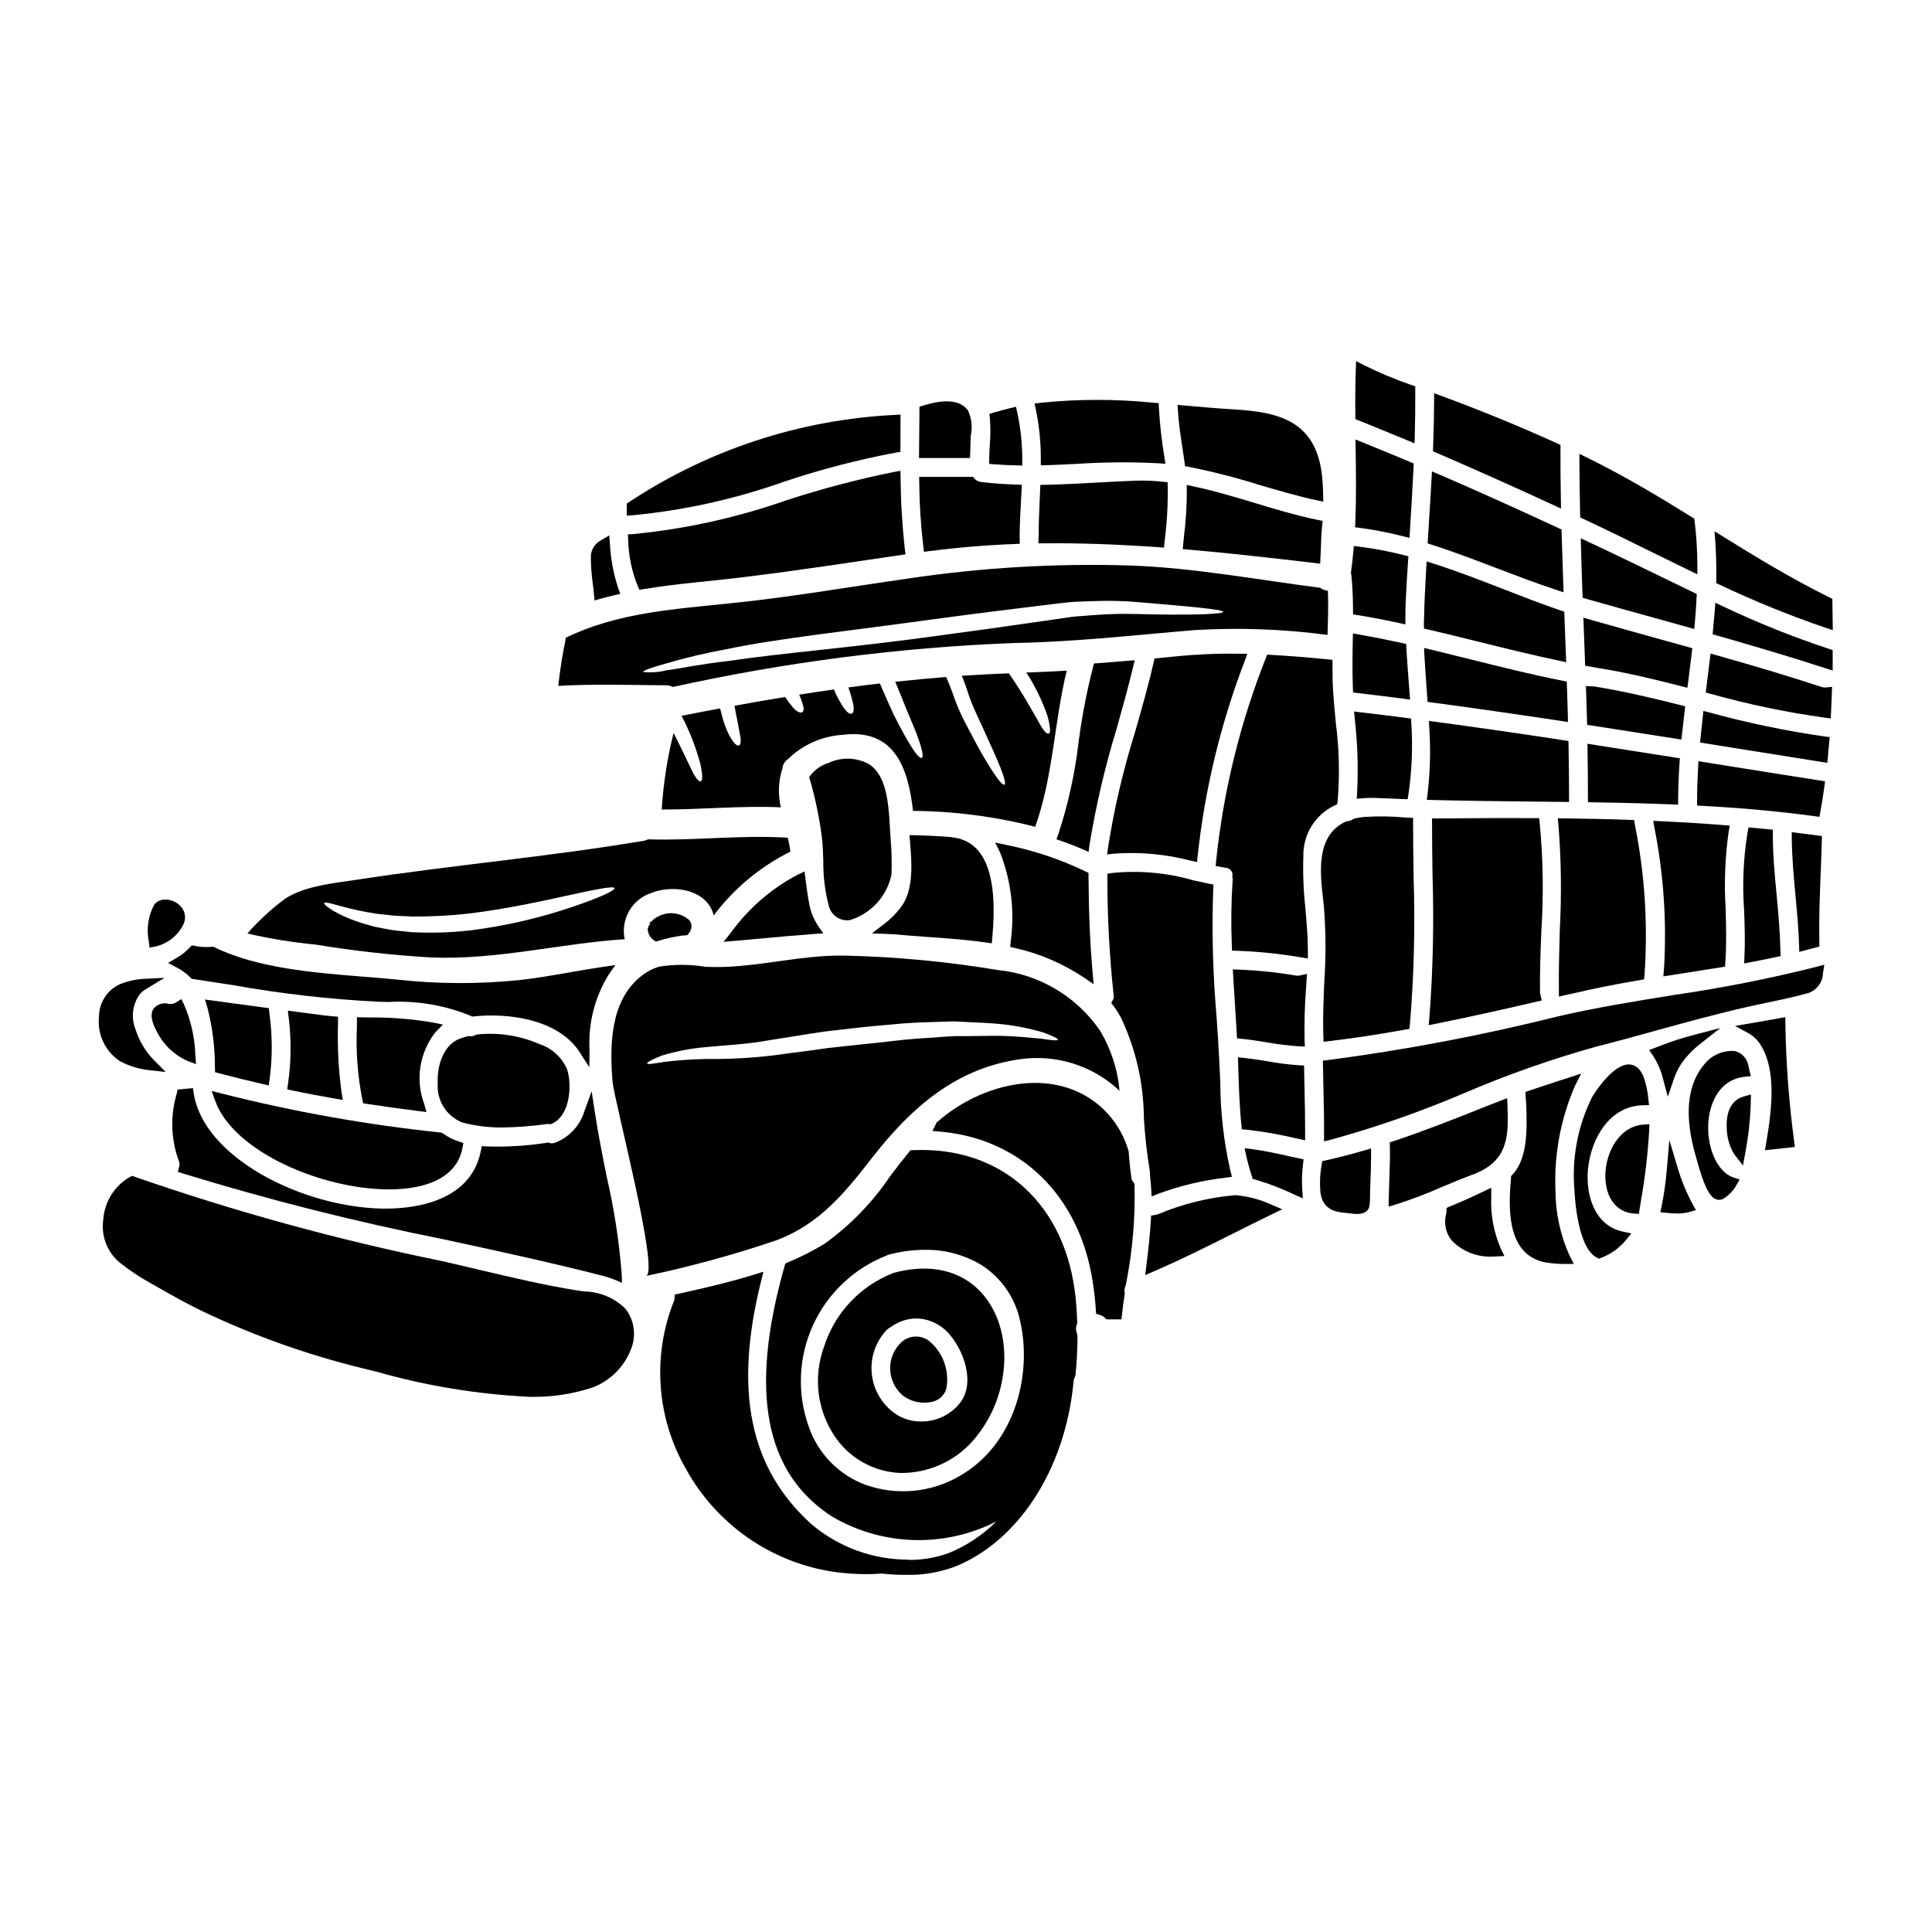
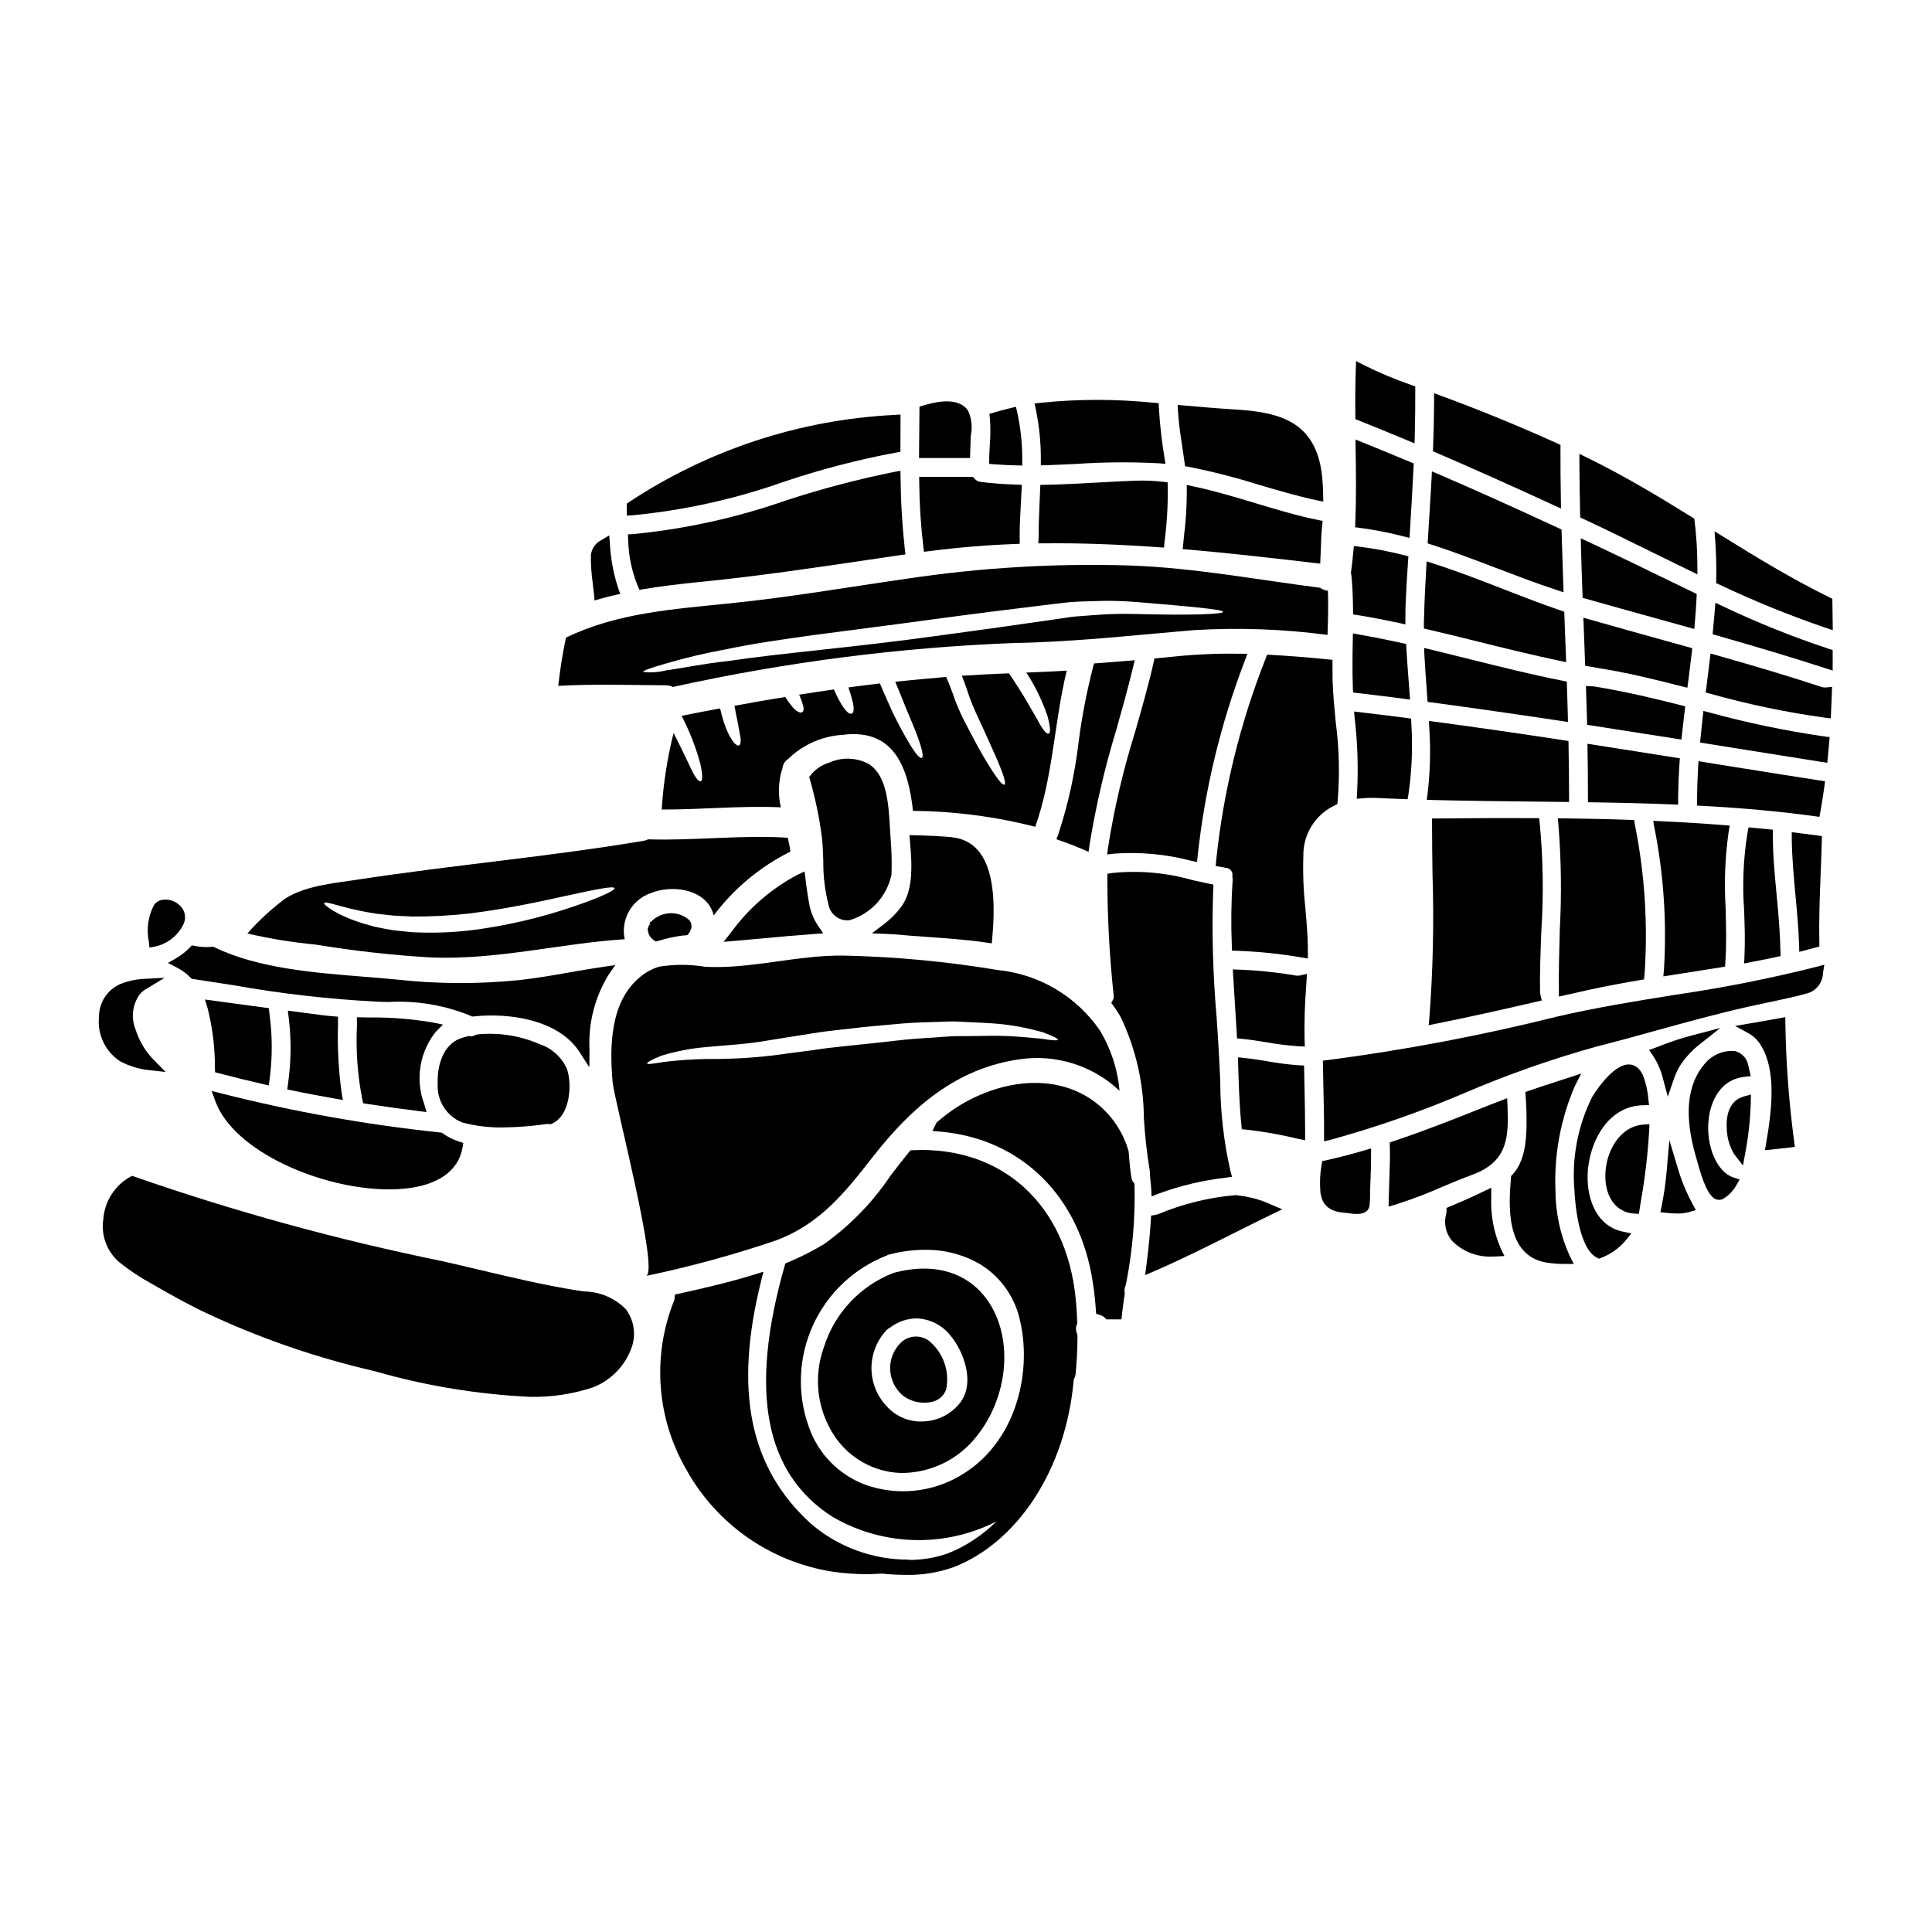
<svg xmlns="http://www.w3.org/2000/svg" fill="#000000" width="800px" height="800px" version="1.1" viewBox="144 144 512 512">
  <g>
    <path d="m320.46 325.61c0.645-0.012 1.285 0.141 1.855 0.445 29.711-6.562 59.949-10.465 90.355-11.648 16.113-0.27 31.883-2.098 47.914-3.426 11.754-0.699 23.551-0.273 35.223 1.277 0.133-3.906 0.238-7.805 0.105-11.707-0.75-0.062-1.465-0.336-2.07-0.785-16.805-2.148-33.457-5.309-50.434-5.902l0.004-0.004c-19.711-0.605-39.434 0.559-58.93 3.481-15.742 2.254-31.488 4.988-47.301 6.582-14.707 1.512-29.707 2.496-43.191 9.055v-0.004c-0.902 4.227-1.582 8.496-2.043 12.793 9.504-0.551 19.008-0.211 28.512-0.156zm-0.293-5.68c5.324-1.574 10.73-2.859 16.191-3.852 13.883-2.922 33.176-4.941 54.316-7.871 10.629-1.438 20.73-2.707 29.941-3.824 2.305-0.266 4.539-0.555 6.715-0.789 2.496-0.211 4.434-0.211 6.559-0.293 3.867-0.156 7.742-0.066 11.602 0.266 14.094 1.18 22.59 1.941 22.641 2.578s-8.812 0.953-22.719 0.582c-3.773-0.113-7.547-0.027-11.309 0.266-1.992 0.16-4.352 0.297-6.211 0.504-2.18 0.32-4.41 0.637-6.719 0.984-9.184 1.328-19.285 2.754-29.887 4.168-21.254 2.945-40.59 4.461-54.316 6.531-6.926 0.742-12.527 1.969-16.406 2.469v-0.004c-2.008 0.516-4.094 0.66-6.156 0.426-0.027-0.34 2.016-1.082 5.758-2.141z" />
    <path d="m387.61 271.88c0.047 5.641 0.406 11.277 1.074 16.879l0.184 1.473 1.469-0.188c7.332-0.945 14.898-1.574 22.484-1.875l1.418-0.055v-1.422c0-0.125 0-0.262-0.027-0.547 0.023-3.289 0.203-6.613 0.395-9.957l0.195-3.711-1.504-0.051c-3.449-0.117-6.504-0.348-9.355-0.707l-0.004-0.004c-0.633-0.059-1.223-0.355-1.645-0.836l-0.438-0.5h-14.27z" />
    <path d="m401.23 260.38c0-0.34 0.043-0.746 0.078-1.18 0.426-2.172 0.148-4.418-0.785-6.422-2.867-4.008-9.586-1.969-11.809-1.324l-1.043 0.312-0.125 13.617h13.52z" />
    <path d="m301.4 301.36 0.168 1.773 1.711-0.496c1.18-0.34 2.332-0.625 3.473-0.883l1.625-0.371-0.566-1.574v0.004c-1.223-3.742-1.953-7.629-2.172-11.562l-0.184-2.363-2.039 1.211v0.004c-1.555 0.758-2.617 2.254-2.824 3.973-0.031 2.523 0.137 5.047 0.5 7.547 0.113 0.914 0.223 1.832 0.309 2.738z" />
    <path d="m382.62 268.77-1.711 0.309v-0.004c-9.652 1.953-19.18 4.465-28.539 7.523-13.094 4.586-26.695 7.586-40.504 8.938l-1.477 0.086 0.09 1.477c0.098 4.176 0.949 8.301 2.519 12.172l0.465 1.039 1.121-0.184c4.211-0.703 8.797-1.285 14.875-1.902 15.047-1.484 30.23-3.723 44.906-5.902l9.59-1.41-0.168-1.426h-0.004c-0.691-6.309-1.07-12.645-1.125-18.988z" />
    <path d="m311.68 280.55c13.695-1.316 27.18-4.309 40.145-8.91 9.664-3.242 19.543-5.812 29.562-7.695l1.234-0.199 0.031-9.883-1.574 0.094c-25.086 1.25-49.379 9.219-70.332 23.074l-0.656 0.438 0.031 3.172z" />
    <path d="m188.52 399.19 2.363 1.23c1.324 0.684 2.535 1.57 3.586 2.629l0.348 0.344 0.484 0.074c3.406 0.504 6.828 1.043 10.258 1.574l-0.004-0.004c12.805 2.301 25.738 3.777 38.73 4.43l2.684 0.066c7.441-0.414 14.879 0.844 21.773 3.672l0.395 0.199 0.438-0.047c9.25-0.984 22.043 0.789 27.754 9.055l2.852 4.422 0.047-4.879-0.008-0.004c-0.316-6.828 1.406-13.594 4.945-19.441l1.902-2.754-3.328 0.484c-2.981 0.434-5.938 0.949-8.906 1.469-4.246 0.746-8.66 1.516-13.02 2.004h-0.004c-10.898 1.121-21.883 1.078-32.77-0.133-2.809-0.281-5.75-0.516-8.77-0.754-13.129-1.051-28.008-2.242-39.359-7.758l-0.395-0.184-0.418 0.043 0.004-0.004c-1.496 0.129-3 0.047-4.473-0.25l-0.789-0.141-0.551 0.574c-1.031 1.078-2.207 2.004-3.496 2.754z" />
    <path d="m444.84 271.39c-3.387 0.121-6.746 0.309-10.105 0.496-4.559 0.246-9.098 0.5-13.648 0.59l-1.387 0.027-0.195 4.629c-0.133 3-0.27 6-0.238 8.66l-0.102 2.199h1.492c9.238-0.109 19.195 0.238 30.383 1.031l1.426 0.102 0.184-1.789c0.602-4.727 0.875-9.484 0.816-14.246l-0.043-1.289-1.281-0.129v-0.004c-2.426-0.273-4.863-0.367-7.301-0.277z" />
    <path d="m457.43 289.52 1.496 0.125c11.172 0.973 22.457 2.269 33.375 3.543l1.574 0.184 0.055-1.598c0.027-0.723 0.051-1.449 0.109-2.242 0.051-2.059 0.129-4.117 0.336-6.152l0.137-1.332-1.312-0.27c-5.469-1.102-11.074-2.793-16.5-4.43-5.352-1.613-10.887-3.281-16.41-4.438l-1.805-0.395 0.031 1.848v0.004c-0.012 3.988-0.27 7.969-0.77 11.926z" />
    <path d="m419.83 265.81v1.516l1.516-0.047c2.648-0.086 5.293-0.211 7.934-0.34 7.231-0.488 14.484-0.543 21.719-0.168l1.848 0.133-0.281-1.828c-0.711-4.277-1.195-8.594-1.441-12.93l-0.055-1.305-1.301-0.105v0.004c-9.977-1.023-20.031-1.023-30.008 0l-1.602 0.203 0.348 1.574h-0.004c0.906 4.371 1.352 8.828 1.328 13.293z" />
    <path d="m448.92 457.14c0.062 0.617 0.125 1.238 0.16 1.871l0.102 2.055 1.91-0.758 0.004-0.004c5.727-2.098 11.684-3.512 17.742-4.211l1.652-0.234-0.434-1.609c-1.75-7.727-2.648-15.625-2.676-23.547-0.066-1.676-0.137-3.336-0.219-4.973-0.203-4.094-0.484-8.215-0.758-12.344l-0.004 0.004c-0.977-11.203-1.273-22.449-0.891-33.688l0.07-1.273-1.246-0.25c-1.359-0.281-2.715-0.578-4.078-0.883-6.992-2.016-14.305-2.676-21.543-1.945l-1.242 0.203v1.262l-0.004 0.004c0.004 10.32 0.559 20.637 1.66 30.902 0.078 0.414 0.02 0.84-0.164 1.219l-0.469 0.828 0.559 0.766c0.746 1 1.422 2.051 2.016 3.148 3.938 8.309 6.008 17.383 6.07 26.578 0.273 4.707 0.801 9.398 1.574 14.055 0.02 0.945 0.09 1.887 0.207 2.824z" />
    <path d="m358.41 383.31c-0.395-2.121-0.68-4.219-0.945-6.34l-0.246-2.023-1.848 0.871c-6.906 3.629-12.887 8.793-17.488 15.094l-2.129 2.684 3.414-0.297c2.496-0.211 4.988-0.438 7.477-0.672 4.328-0.395 8.629-0.789 12.953-1.102l2.566-0.176-1.449-2.125h0.004c-1.176-1.789-1.961-3.801-2.309-5.914z" />
    <path d="m444.24 320.94 0.477-1.969-2.031 0.168c-2.57 0.207-5.141 0.422-7.711 0.605l-1.035 0.074-0.281 1h0.004c-1.676 6.496-2.945 13.086-3.809 19.738-0.965 8.309-2.762 16.504-5.367 24.457l-0.516 1.406 1.418 0.496c1.793 0.625 3.566 1.305 5.316 2.059l1.777 0.789 0.266-1.922v-0.004c1.672-10.289 4.039-20.449 7.086-30.422 1.523-5.398 3.07-10.945 4.406-16.477z" />
    <path d="m459.62 372.1 1.613 0.344 0.16-1.641v-0.004c1.91-17.652 6.09-34.98 12.445-51.562l0.719-1.969-2.082-0.027c-5.606-0.09-11.211 0.145-16.793 0.699l-5.727 0.559-0.23 1.031c-1.414 6.231-3.207 12.488-4.945 18.543-3.125 9.973-5.508 20.164-7.129 30.488l-0.242 1.883 1.883-0.223-0.004-0.004c6.832-0.492 13.703 0.145 20.332 1.883z" />
    <path d="m315.77 389.81-0.152 0.527 0.324 1.266h-0.004c0.289 0.629 0.746 1.164 1.32 1.551l0.57 0.371 0.652-0.191h0.004c2.102-0.645 4.25-1.117 6.426-1.414 0.152-0.012 0.305-0.012 0.453 0l0.859-0.133 0.441-0.625c0.18-0.242 0.32-0.508 0.418-0.789 0.348-0.875 0.168-1.871-0.461-2.566-2.277-2-5.562-2.367-8.223-0.922-0.688 0.324-1.301 0.785-1.809 1.348l-0.395 0.191v0.562l0.305 0.246-0.449-0.184c-0.105 0.219-0.184 0.449-0.238 0.684l-0.031 0.109z" />
    <path d="m457.35 262.66c0.191 1.273 0.395 2.547 0.562 3.824l0.141 1.066 1.059 0.184v0.004c6.234 1.238 12.395 2.816 18.457 4.723 4.981 1.465 10.121 2.981 15.281 4.102l1.836 0.375-0.043-1.875c-0.027-1.18-0.059-2.41-0.16-3.574-1.141-16.34-11.98-18.32-23.941-19.023-4.262-0.266-8.527-0.637-12.758-1.008l-1.715-0.148 0.109 1.715c0.207 3.262 0.695 6.504 1.172 9.637z" />
    <path d="m258.51 397.75c17.414 0.637 34.004-3.742 51.07-4.856-0.027-0.055-0.055-0.082-0.055-0.133h-0.004c-1.031-5.231 1.98-10.41 7.031-12.105 5.176-2.098 13.383-1.305 16.059 4.406 0.223 0.496 0.398 1.012 0.531 1.539 5.367-7.152 12.328-12.945 20.336-16.926-0.176-1.234-0.414-2.461-0.715-3.672-12.344-0.789-24.66 0.824-37 0.426h0.004c-0.375 0.18-0.773 0.312-1.184 0.391-25.188 4.227-50.688 6.43-75.934 10.305-6.133 0.93-13.668 1.574-19.031 4.992-3.668 2.727-7.039 5.828-10.059 9.262 5.965 1.383 12.012 2.367 18.105 2.949 10.215 1.684 20.508 2.828 30.844 3.422zm-17.391-12.051c0.852 0.133 1.75 0.293 2.68 0.453l2.949 0.32c2.019 0.293 4.219 0.266 6.504 0.426v-0.004c4.996 0.023 9.988-0.238 14.957-0.785 10.629-1.301 20.199-3.477 27.129-4.992 6.926-1.516 11.336-2.363 11.52-1.75 0.184 0.609-3.848 2.469-10.672 4.805-8.902 3.059-18.094 5.195-27.43 6.375-5.207 0.602-10.457 0.762-15.691 0.48-2.418-0.27-4.723-0.395-6.848-0.852-1.062-0.211-2.07-0.426-3.051-0.609-0.984-0.266-1.914-0.531-2.785-0.789-7.168-2.199-10.676-4.988-10.484-5.441 0.262-0.688 4.508 1.145 11.223 2.363z" />
    <path d="m381.06 391.61c2.82 0.27 5.727 0.473 8.66 0.684 5.117 0.367 10.438 0.738 15.578 1.48l1.535 0.223 0.141-1.547c1.535-16.582-1.945-25.496-10.441-26.523l-0.469-0.086c-2.754-0.234-5.731-0.395-9.406-0.484l-1.652-0.039 0.148 1.645c0.594 6.691 0.859 13.086-2.391 17.453-1.273 1.676-2.766 3.172-4.441 4.445l-3.266 2.484 4.098 0.164c0.641 0.027 1.285 0.051 1.906 0.102z" />
-     <path d="m411.72 394.95 1.266 0.289 0.004-0.004c6.512 1.465 12.699 4.113 18.25 7.82l2.586 1.777-0.277-3.121c-0.672-7.664-1.027-15.996-1.082-25.469v-0.918l-0.828-0.395h0.004c-6.66-3.207-13.695-5.566-20.945-7.016l-2.953-0.613 1.328 2.707c2.922 7.519 3.871 15.664 2.758 23.656z" />
    <path d="m363.57 383.8c0.461 2.336 2.481 4.043 4.863 4.102 0.238 0 0.48-0.016 0.719-0.043 2.769-0.824 5.262-2.383 7.219-4.512 1.953-2.129 3.297-4.746 3.883-7.574 0.117-3.18 0.039-6.363-0.238-9.531-0.074-1.145-0.148-2.289-0.211-3.453-0.352-6.586-1.051-13.27-5.41-16.234h-0.004c-3.32-1.852-7.328-1.996-10.777-0.395-1.859 0.562-3.504 1.668-4.723 3.184l-0.453 0.59 0.203 0.711h0.004c1.434 4.953 2.484 10.008 3.148 15.117 0.242 1.988 0.312 4.141 0.395 6.418l-0.004 0.004c-0.047 3.918 0.418 7.824 1.387 11.617z" />
    <path d="m426.69 321.73c-3.543 0.211-7.113 0.375-10.699 0.504h0.004c2.328 3.59 4.211 7.449 5.598 11.496 0.852 3.234 0.824 4.539 0.297 4.695s-1.438-0.789-2.898-3.582c-1.512-2.523-3.66-6.664-7.617-12.398-4.168 0.133-8.336 0.395-12.477 0.637 0.48 1.18 0.879 2.281 1.246 3.344l0.004 0.004c0.789 2.527 1.754 4.992 2.894 7.379 2.043 4.328 3.504 7.75 4.723 10.402 2.336 5.309 2.894 7.477 2.414 7.727-0.48 0.246-1.969-1.488-4.938-6.422-1.488-2.418-3.289-5.84-5.547-10.168-1.273-2.438-2.352-4.977-3.215-7.59-0.527-1.434-1.086-2.894-1.75-4.352-4.484 0.375-8.996 0.789-13.48 1.273 1.086 2.602 2.043 4.938 2.836 6.981 1.328 3.148 2.363 5.578 3.055 7.477 1.406 3.848 1.617 5.473 1.141 5.707s-1.621-0.93-3.691-4.488c-1.035-1.773-2.336-4.141-3.871-7.219-1.035-2.281-2.231-4.938-3.543-8.02-2.785 0.32-5.574 0.691-8.336 1.062l-0.004 0.004c0.469 1.312 0.863 2.652 1.184 4.008 0.395 1.883 0.211 2.703-0.293 2.918-0.504 0.211-1.246-0.234-2.309-1.801-0.949-1.453-1.758-2.992-2.414-4.594-3.082 0.426-6.133 0.902-9.215 1.383 0.32 0.742 0.586 1.406 0.742 1.91 0.531 1.574 0.586 2.281 0.133 2.68-0.375 0.348-1.305 0.16-2.551-1.219l0.004-0.004c-0.742-0.871-1.426-1.793-2.043-2.754-4.488 0.715-8.969 1.512-13.43 2.336 0.184 0.906 0.344 1.777 0.477 2.551 0.426 1.859 0.637 3.371 0.852 4.461 0.504 2.176 0.371 3.238-0.105 3.477-0.477 0.234-1.305-0.344-2.547-2.547l-0.004-0.004c-0.727-1.449-1.324-2.961-1.777-4.516-0.211-0.824-0.48-1.777-0.715-2.731-3.402 0.637-6.797 1.27-10.195 1.969v-0.004c2.09 4.012 3.746 8.234 4.934 12.598 0.742 3.293 0.637 4.621 0.105 4.754-0.531 0.133-1.406-0.879-2.754-3.797-1.008-2.043-2.363-5.016-4.41-9.023l0.004-0.004c-1.672 6.656-2.727 13.457-3.148 20.305 10.535 0.027 21.023-1.059 31.559-0.582-0.746-3.25-0.656-6.633 0.266-9.84 0.043-0.117 0.098-0.234 0.156-0.344 0.059-1.07 0.621-2.043 1.516-2.629 3.891-3.793 9.016-6.062 14.438-6.398 13.859-1.777 17.414 9 18.66 20.148 10.93 0.09 21.805 1.504 32.387 4.219 4.769-13.375 5.008-27.66 8.352-41.379z" />
    <path d="m413.38 267.33 1.531 0.043v-1.527h-0.004c0.02-4.234-0.43-8.461-1.336-12.594l-0.336-1.457-1.449 0.352c-1.457 0.352-2.945 0.758-4.402 1.18l-1.18 0.352 0.129 1.219h0.004c0.176 2.336 0.164 4.684-0.031 7.016-0.07 1.23-0.141 2.457-0.156 3.633l-0.023 1.383 1.375 0.113c1.941 0.156 3.91 0.234 5.879 0.289z" />
    <path d="m588.72 357.25v-1.531c0.027-3.039 0.145-6.121 0.367-9.414l0.09-1.344-1.332-0.211c-6.988-1.117-13.977-2.219-20.969-3.301l-2.188-0.344 0.031 1.754c0.074 4.109 0.102 8.188 0.102 12.293v1.453l1.453 0.023c8.137 0.121 14.785 0.301 20.906 0.555z" />
    <path d="m584.35 296.91c-4.894-2.387-9.781-4.766-14.684-7.086l-6.746-3.172 0.059 2.398c0.109 4.094 0.238 8.215 0.395 12.312l0.043 1.07 1.031 0.293c5.977 1.691 11.965 3.363 17.973 5.019l10.578 2.945 0.156-1.766c0.188-2.172 0.348-4.328 0.453-6.535l0.047-0.977-0.883-0.426c-2.809-1.348-5.613-2.707-8.422-4.078z" />
    <path d="m566.36 325.9-2.07-0.098 0.324 10.285 1.215 0.188c7.402 1.141 14.832 2.305 22.234 3.477l1.535 0.238 0.164-1.543c0.203-1.926 0.438-3.879 0.688-5.981l0.152-1.285-1.258-0.32c-7.238-1.832-14.98-3.68-22.984-4.961z" />
    <path d="m524.44 335.29-1.762-0.238 0.094 1.777h-0.004c0.395 5.84 0.246 11.703-0.445 17.516l-0.211 1.625 1.637 0.043c9.156 0.227 18.285 0.328 27.406 0.426l8.66 0.094v-1.492c0-4.496-0.051-8.961-0.133-13.43l-0.023-1.242-1.227-0.188c-12.227-1.871-23.352-3.469-33.992-4.891z" />
    <path d="m557.12 406.3v1.801l1.762-0.395c2-0.426 3.973-0.879 5.93-1.328 4.981-1.102 9.98-1.992 13.777-2.641l1.102-0.188 0.113-1.113h0.004c0.945-13.367 0.086-26.801-2.555-39.941l-0.195-1.18-1.203-0.043c-5.801-0.215-11.57-0.32-17.371-0.395l-1.656-0.023 0.168 1.648c0.746 9.289 0.871 18.613 0.367 27.918-0.133 5.191-0.312 10.566-0.242 15.879z" />
    <path d="m598.82 297.58v0.961l0.867 0.395c9.129 4.332 18.496 8.141 28.051 11.414l1.969 0.652-0.117-8.316-0.812-0.395c-9.988-4.918-19.652-10.816-27.945-15.965l-2.461-1.531 0.207 2.891c0.219 2.969 0.297 6.207 0.242 9.895z" />
-     <path d="m494.64 382.34 0.207 1.867c0.52 6.594 0.559 13.215 0.113 19.812-0.203 4.723-0.414 9.609-0.262 14.457l0.055 1.605 1.594-0.188c6.297-0.746 12.859-1.742 20.074-3.039l1.09-0.195 0.117-1.105h0.004c1.09-13.023 1.418-26.098 0.984-39.156-0.066-4.746-0.137-9.492-0.129-14.242v-1.391l-2.285-0.133c-3.57-0.32-7.164-0.363-10.738-0.125-0.832 0.078-1.66 0.211-2.477 0.395l-0.625 0.316c-0.32 0.238-0.711 0.367-1.109 0.363l-0.555 0.129c-8.012 3.621-6.883 13.453-6.059 20.629z" />
    <path d="m552.04 362.11-0.156-1.289h-1.301c-8.574-0.055-17.086 0-25.613 0.078h-1.461v1.461c0 4.535 0.062 9.055 0.125 13.598h0.004c0.398 12.594 0.117 25.195-0.84 37.758l-0.188 1.969 1.969-0.395c9.656-1.938 19.266-4.129 26.562-5.82l1.449-0.34-0.352-1.449c-0.055-0.23-0.094-0.469-0.113-0.707-0.078-5.418 0.137-10.957 0.348-16.312v0.004c0.617-9.516 0.473-19.062-0.434-28.555z" />
    <path d="m602.4 362.79-1.617-0.129c-4.91-0.395-10.258-0.727-16.828-1.039l-1.824-0.086 0.301 1.797h0.004c2.449 12.352 3.301 24.965 2.535 37.531l-0.168 1.883 3.445-0.535c3.914-0.609 7.84-1.223 11.754-1.855l1.152-0.188 0.082-1.18c0.332-4.812 0.199-9.664 0.074-14.359h-0.004c-0.414-6.762-0.141-13.551 0.812-20.258z" />
    <path d="m591.4 324.62c0.32-2.527 0.637-5.055 0.93-7.582l0.145-1.254-6.586-1.832c-6.781-1.883-13.555-3.762-20.316-5.695l-1.969-0.562 0.086 2.043c0.117 2.824 0.215 5.629 0.312 8.426l0.074 2.285 1.207 0.184c0.395 0.062 0.789 0.141 1.18 0.215 0.395 0.074 0.859 0.168 1.301 0.234 7.559 1.18 15.207 3.094 21.789 4.777l1.617 0.395z" />
    <path d="m562.75 280.2 0.023 0.914 0.824 0.395c5.902 2.754 11.832 5.684 17.77 8.609 3.434 1.688 6.875 3.371 10.324 5.055l2.133 1.035v-2.367c-0.016-3.91-0.258-7.812-0.73-11.695l-0.09-0.699-0.594-0.371c-8.629-5.356-17.953-10.973-27.711-15.742l-2.141-1.051v2.387c0.027 4.488 0.078 9.012 0.191 13.531z" />
    <path d="m503.56 355.68 1.715-0.141c1.254-0.109 2.516-0.125 3.773-0.055 2.231 0.105 4.473 0.188 6.691 0.27l1.301 0.047 0.211-1.281c0.914-6.246 1.172-12.566 0.762-18.863l-0.055-1.23-1.223-0.16c-4.019-0.535-8.035-1.012-12.074-1.492l-1.824-0.215 0.18 1.832v-0.004c0.75 6.496 0.965 13.043 0.633 19.574z" />
    <path d="m517.68 329.41-0.414-5.512c-0.207-2.723-0.418-5.434-0.566-8.129l-0.055-1.121-1.098-0.238c-3.766-0.828-7.531-1.574-11.316-2.238l-1.695-0.305-0.035 1.723c-0.074 4.027-0.137 8.32 0.023 12.668l0.051 1.262 1.246 0.148c3.992 0.469 8.008 0.961 12.047 1.484z" />
    <path d="m515.81 286.11 1.723 0.438 0.109-1.773c0.348-5.637 0.688-11.27 0.961-16.926l0.047-1.031-0.957-0.395c-4.121-1.73-8.258-3.434-12.41-5.117l-2.062-0.836 0.031 2.227c0.109 6.641 0.184 13.145-0.078 19.68l-0.055 1.352 1.344 0.172v0.004c3.824 0.504 7.613 1.242 11.348 2.207z" />
    <path d="m502.57 305.58v1.246l1.23 0.191c3.191 0.512 6.543 1.145 10.867 2.059l1.777 0.395v-1.824c0-1.516 0.023-3.027 0.102-4.551 0.152-3.465 0.371-6.961 0.609-10.453l0.082-1.23-1.199-0.301 0.004 0.004c-3.867-0.988-7.789-1.734-11.746-2.234l-1.52-0.184-0.133 1.52c-0.152 1.781-0.367 3.566-0.602 5.324l-0.02 0.328 0.121 0.695c0.266 2.625 0.395 5.496 0.426 9.016z" />
    <path d="m555.55 277.79 2.137 0.984-0.039-2.363c-0.082-4.531-0.129-9.027-0.105-13.555v-0.961l-0.871-0.395c-10.188-4.606-20.5-8.832-30.648-12.566l-1.969-0.723v2.102c-0.027 4.098-0.105 8.168-0.27 12.27l-0.035 1.012 0.93 0.395c9.805 4.234 19.906 8.742 30.871 13.801z" />
    <path d="m533.58 318.71c-3.422-0.855-6.84-1.707-10.27-2.535l-1.918-0.461 0.094 1.969c0.152 3.012 0.395 6.059 0.605 9.109l0.23 3.215 1.18 0.156c10.934 1.473 22.477 3.121 34.297 4.91l1.727 0.266-0.035-1.75c-0.031-1.734-0.094-3.457-0.152-5.18l-0.125-3.785-1.152-0.23c-8.215-1.621-16.48-3.688-24.48-5.684z" />
    <path d="m540.38 294.48c5.191 1.969 10.559 4.039 15.977 5.824l2.008 0.664-0.125-3.633c-0.137-4.031-0.281-8.062-0.395-12.09l-0.027-0.914-0.828-0.395c-11.684-5.43-22.012-10.066-31.574-14.191l-1.938-0.812-0.113 2.109c-0.195 3.473-0.395 6.953-0.625 10.438l-0.395 6.523 1.09 0.352c5.695 1.832 11.414 4.008 16.945 6.125z" />
    <path d="m503.19 255.07 0.91 0.367c4.269 1.723 8.539 3.449 12.781 5.223l1.988 0.836 0.059-2.156c0.102-3.973 0.156-7.941 0.129-11.91v-1.031l-0.977-0.352c-4.324-1.484-8.547-3.25-12.637-5.289l-2.07-1.066-0.082 2.332c-0.129 3.871-0.164 7.82-0.105 12.066z" />
    <path d="m535.47 313.98c7.086 1.754 14.43 3.574 21.727 5.117l1.852 0.395-0.504-13.383-0.961-0.328c-5.09-1.73-10.234-3.731-15.199-5.664-6.027-2.344-12.258-4.762-18.5-6.762l-1.812-0.582-0.113 1.898c-0.301 5.004-0.492 9.422-0.582 13.438-0.031 0.395-0.031 0.844-0.031 1.273v1.18l1.141 0.27c4.332 0.996 8.652 2.078 12.984 3.148z" />
    <path d="m606.59 347.73-12.484-1.996-0.09 1.633c-0.164 2.894-0.27 5.812-0.27 8.738v1.383l1.398 0.074c10.699 0.57 20.391 1.465 29.629 2.723l1.402 0.188 0.25-1.391c0.402-2.195 0.75-4.394 1.047-6.598l0.191-1.43-1.434-0.223c-6.543-1.012-13.09-2.047-19.641-3.102z" />
    <path d="m539.2 461.12v-2.363l-2.129 1.023c-2.996 1.449-5.965 2.773-8.812 3.938l-0.918 0.395v0.988c-0.004 0.195-0.035 0.391-0.086 0.582-0.695 2.481-0.125 5.141 1.523 7.121 2.797 2.852 6.68 4.379 10.672 4.203 0.344 0 0.68 0 1.027-0.027l2.215-0.125-0.973-1.992c-1.879-4.328-2.742-9.031-2.519-13.742z" />
    <path d="m556.21 459.41c-0.379-9.516 1.402-18.988 5.203-27.719l1.633-3.184-5.719 1.859c-2.656 0.863-5.312 1.719-7.953 2.629l-1.129 0.395 0.246 3.938c0.164 6.094 0.371 13.672-3.664 17.949l-0.359 0.375-0.043 0.52c-0.551 6.691-1.703 20.633 9.465 22.434l0.004-0.004c1.574 0.246 3.172 0.367 4.769 0.359h2.422l-1.105-2.148h-0.004c-2.473-5.469-3.758-11.402-3.766-17.402z" />
    <path d="m543.41 435.03-3.375 1.305c-0.965 0.371-1.93 0.738-2.894 1.129-7.152 2.871-15.477 6.168-23.801 8.941l-1.043 0.348 0.031 1.094c0.07 2.527 0 5.031-0.105 7.539-0.039 1.18-0.082 2.363-0.109 3.562l-0.125 4.816 1.969-0.582c4.148-1.324 8.223-2.871 12.203-4.637 2.668-1.121 5.332-2.25 8.07-3.25 9.734-3.562 9.516-10.602 9.277-18.18z" />
    <path d="m564.84 453.77c0.789-7.977 5.648-16.66 14.562-16.871l1.609-0.039-0.176-1.602c-0.168-2-0.59-3.969-1.262-5.859-1.004-2.613-2.598-3.238-3.762-3.305-4.621-0.203-9.785 8.48-9.84 8.555v-0.004c-3.84 7.68-5.473 16.277-4.723 24.832 0.062 1.547 0.789 15.176 5.902 17.789l0.594 0.309 0.621-0.246 0.004-0.004c2.5-0.953 4.715-2.531 6.434-4.586l1.512-1.859-2.344-0.512c-7.269-1.59-9.824-9.484-9.133-16.598z" />
    <path d="m569.43 455.66c0 5.715 2.961 9.621 7.531 9.945l1.352 0.098 0.5-3.148-0.004 0.004c1.125-6.281 1.875-12.621 2.242-18.992l0.062-1.645-1.645 0.117c-6.289 0.465-10.043 7.285-10.039 13.621z" />
    <path d="m489.93 384.56c-0.504-4.566-0.68-9.16-0.527-13.75-0.047-2.781 0.707-5.519 2.172-7.887 1.465-2.367 3.582-4.266 6.094-5.465l0.73-0.363 0.094-0.812c0.578-6.938 0.41-13.918-0.5-20.816-0.355-3.672-0.723-7.477-0.844-11.234-0.027-1.344-0.027-2.688-0.027-4.031v-1.336l-1.332-0.133c-5.117-0.516-9.984-0.91-14.895-1.18l-1.09-0.062-0.395 1.016h0.004c-6.801 17.195-11.219 35.242-13.125 53.637l-0.117 1.363 2.777 0.492v-0.004c0.52 0.047 0.992 0.309 1.305 0.727 0.312 0.414 0.438 0.941 0.34 1.453v0.191l0.031 0.188c0.039 0.234 0.051 0.469 0.035 0.707-0.383 5.75-0.453 11.52-0.215 17.281l0.043 1.383 1.387 0.047c5.699 0.203 11.379 0.789 17.004 1.754l1.719 0.289v-1.742c0-1.215-0.023-2.457-0.078-3.691-0.129-2.699-0.363-5.363-0.59-8.02z" />
    <path d="m495.38 451.5-0.984 0.219-0.152 1v0.004c-0.43 2.379-0.535 4.809-0.324 7.219 0.582 4.973 4.578 5.312 6.953 5.512l0.574 0.074 0.004-0.004c0.684 0.113 1.371 0.176 2.062 0.188 1.516 0 3.148-0.395 3.422-2.227v-0.004c0.117-0.945 0.168-1.902 0.145-2.859 0-0.516 0-1.035 0.031-1.574l0.059-1.617c0.09-2.363 0.176-4.723 0.176-7.117v-1.969l-1.891 0.555c-3.277 0.961-6.664 1.84-10.074 2.602z" />
    <path d="m487.44 402.54c-5-0.859-10.047-1.387-15.113-1.578l-1.617-0.062 0.09 1.621c0.145 2.602 0.316 5.199 0.484 7.793s0.328 5.07 0.473 7.606l0.07 1.262 1.262 0.121c2.156 0.199 4.301 0.551 6.441 0.898l0.004 0.004c2.863 0.516 5.754 0.875 8.656 1.07l1.605 0.074-0.059-1.609c-0.105-4.684 0.023-9.371 0.395-14.039l0.223-3.609-1.91 0.422 0.004-0.004c-0.332 0.078-0.676 0.086-1.008 0.031z" />
-     <path d="m475.91 448.55-2.09-0.27 0.457 2.055h-0.004c0.402 1.809 0.895 3.594 1.477 5.348l0.25 0.754 0.789 0.203v0.004c3.512 1.035 6.934 2.352 10.234 3.938l2.254 1.004-0.176-2.457c-0.137-2.184-0.066-4.379 0.211-6.551l0.148-1.328-3.609-0.789c-3.227-0.727-6.57-1.473-9.941-1.91z" />
    <path d="m588.62 453.55-2.223-7.422-0.664 7.719h-0.004c-0.266 3.293-0.727 6.566-1.379 9.809l-0.332 1.605 1.629 0.16h0.004c0.953 0.105 1.906 0.164 2.867 0.172 1.062 0.016 2.121-0.117 3.148-0.395l1.762-0.516-0.883-1.609c-1.633-3.031-2.949-6.223-3.926-9.523z" />
    <path d="m489.59 426.37-1.379-0.066c-2.785-0.195-5.559-0.543-8.305-1.047-2.055-0.336-4.102-0.672-6.164-0.887l-1.676-0.172 0.062 2.109c0.156 5.16 0.32 10.492 0.844 15.742l0.117 1.215 1.219 0.105v0.004c4.457 0.496 8.879 1.273 13.238 2.32l2.328 0.508v-1.824c0-3.992-0.074-7.969-0.164-11.953z" />
    <path d="m626.8 366.89 0.031-1.312-1.297-0.184c-1.141-0.164-2.269-0.305-3.406-0.441l-3.293-0.414v1.691c0.055 5.094 0.531 10.207 0.992 15.148 0.395 4.266 0.812 8.684 0.945 13.016l0.055 1.859 5.336-1.414-0.023-1.156c-0.121-5.93 0.109-11.969 0.336-17.805 0.133-3 0.234-5.996 0.324-8.988z" />
    <path d="m612.5 363.74c-0.637-0.07-1.277-0.121-1.918-0.176-0.637-0.055-1.238-0.102-1.855-0.168l-1.34-0.141-0.266 1.32 0.008-0.004c-1.121 6.856-1.426 13.82-0.914 20.746 0.141 3.988 0.285 8.113 0.086 12.121l-0.086 1.879 2.344-0.453c2.051-0.395 4.121-0.789 6.148-1.238l1.16-0.254v-1.18l-0.004-0.004c0-0.156-0.02-0.316-0.055-0.473-0.074-4.938-0.547-9.891-0.996-14.68-0.492-5.188-0.996-10.547-0.996-15.824v-1.332z" />
    <path d="m597.07 332.83-1.656-0.426-0.883 8.375 5.41 0.867c8.922 1.426 17.844 2.852 26.766 4.266l1.539 0.238 0.156-1.551c0.129-1.277 0.238-2.566 0.352-3.844l0.117-1.414-1.406-0.176h0.004c-10.254-1.48-20.406-3.594-30.398-6.336z" />
    <path d="m600.52 304.65-1.926-0.895-0.168 2.113c-0.133 1.664-0.289 3.328-0.445 4.996l-0.113 1.223 1.18 0.336c9.176 2.629 19.004 5.512 28.695 8.66l1.938 0.633-0.004-5.441-1.023-0.328c-9.602-3.18-18.996-6.953-28.133-11.297z" />
    <path d="m626.79 326.07c-8.051-2.652-16.895-5.324-27.824-8.406l-1.66-0.469-0.203 1.711c-0.293 2.441-0.582 4.875-0.902 7.34l-0.164 1.289 1.254 0.328c9.945 2.789 20.07 4.902 30.305 6.324l1.574 0.191 0.078-1.574c0.082-1.676 0.156-3.387 0.211-5.094l0.051-1.691-1.684 0.176 0.004 0.004c-0.352 0.023-0.707-0.023-1.039-0.129z" />
    <path d="m585.98 434.64 1.574-4.586c0.438-1.324 1.027-2.59 1.762-3.777 1.379-2.086 3.086-3.934 5.059-5.473l5.512-4.375-6.809 1.789h-0.004c-3.074 0.777-6.098 1.754-9.051 2.918-0.297 0.125-0.605 0.242-1.23 0.473l-1.754 0.664 1.062 1.551h-0.004c1.215 1.879 2.106 3.949 2.633 6.125z" />
    <path d="m596.8 440.69c0.254-2.43 1.711-10.43 9.527-11.32l1.637-0.184-0.457-2.051c-0.074-0.355-0.148-0.707-0.25-1.059-0.41-1.758-1.785-3.133-3.543-3.543-3.062-0.23-6.047 1.051-7.988 3.434-4.699 5.484-5.461 13.777-2.258 24.691l0.129 0.457c1.852 6.863 3.336 9.961 5.117 10.688v-0.004c0.277 0.113 0.574 0.172 0.871 0.176 0.418-0.004 0.824-0.121 1.18-0.34 1.391-0.855 2.539-2.047 3.344-3.465l0.914-1.574-1.715-0.578c-4.332-1.457-7.258-8.336-6.508-15.328z" />
    <path d="m601.61 443.1c0.055 2.168 0.613 4.293 1.637 6.203 0.188 0.344 0.398 0.668 0.637 0.977l2.027 2.59 0.586-3.238c0.863-4.492 1.359-9.047 1.48-13.617l0.035-1.969-1.914 0.539c-3.164 0.898-4.762 3.922-4.488 8.516z" />
    <path d="m587.63 407.68c-10.234 1.648-20.793 3.352-30.996 5.727v0.004c-20.008 4.996-40.281 8.84-60.73 11.516l-1.332 0.152 0.141 6.902c0.098 4.211 0.195 8.418 0.172 12.594v1.902l1.852-0.461 0.004 0.004c12.113-3.34 23.988-7.496 35.543-12.438 11.281-4.828 22.875-8.906 34.695-12.203 5.422-1.379 10.762-2.848 16.09-4.328 7.871-2.164 16.012-4.406 24.223-6.266 1.742-0.395 3.5-0.762 5.25-1.129 3.5-0.73 7.121-1.488 10.629-2.473 2.293-0.758 3.867-2.871 3.934-5.285l0.359-2.246-2.199 0.594c-12.41 3.117-24.973 5.598-37.633 7.434z" />
    <path d="m617.14 415.3-0.027-1.742-1.711 0.312c-2.461 0.453-4.93 0.875-7.414 1.301l-4.18 0.711 3.723 2.039-0.004-0.004c1.383 0.809 2.519 1.98 3.289 3.387 3.879 6.547 2.801 16.609 1.246 25.586l-0.336 1.926 3.352-0.352c1.035-0.105 2.07-0.207 3.106-0.34l1.477-0.184-0.195-1.473c-1.379-10.336-2.156-20.742-2.324-31.168z" />
    <path d="m429.36 495.05 0.121-0.297v-0.324c-0.082-2.238-0.211-4.398-0.43-6.438-2.516-24.855-19.523-40.254-43.113-39.184l-0.66 0.031-0.418 0.512c-1.668 2.039-3.281 4.144-4.891 6.254-4.723 7.035-10.672 13.16-17.566 18.082-3.082 1.863-6.305 3.492-9.633 4.867l-0.652 0.277-0.191 0.68c-9.445 33.242-5.285 54.98 12.707 66.469l-0.004-0.004c13.324 7.769 29.684 8.23 43.422 1.227-3.633 3.621-7.953 6.481-12.707 8.406-3.371 1.207-6.926 1.812-10.504 1.789v-0.074c-9.469 0.039-18.637-3.309-25.852-9.445-16.312-14.762-20.547-35.199-13.305-64.32l0.629-2.543-2.5 0.789c-6.375 1.969-12.781 3.457-19.902 5.039l-1.074 0.234-0.078 1.094h0.004c-0.02 0.184-0.062 0.363-0.133 0.535-5.844 14.617-4.648 31.105 3.238 44.727 8.023 14.461 22.242 24.434 38.574 27.047 3.094 0.469 6.219 0.695 9.348 0.688 1.289 0 2.602-0.082 3.91-0.152l-0.004-0.004c2.106 0.227 4.223 0.34 6.34 0.348 4.34 0.094 8.66-0.609 12.746-2.074 16.305-6.336 29.578-25.008 31.773-49.617 0.129-0.352 0.285-0.699 0.395-1.047l0.082-0.367c0.34-3.391 0.512-6.852 0.512-10.285l-0.148-0.645c-0.328-0.723-0.34-1.547-0.035-2.273zm-31.094 40.148v-0.004c-7.547 4.363-16.625 5.211-24.848 2.316-7.106-2.617-12.652-8.297-15.102-15.461-3.121-8.746-2.719-18.363 1.125-26.816 3.844-8.457 10.824-15.082 19.469-18.48 0.227-0.129 0.469-0.23 0.719-0.293 0.258-0.082 0.523-0.141 0.789-0.184 2.832-0.699 5.738-1.055 8.656-1.062 5.227-0.086 10.375 1.277 14.871 3.938 5.41 3.402 9.188 8.875 10.445 15.141 3.152 13.949-1.367 32.508-16.137 40.898z" />
    <path d="m266.47 441.46c3.508 0.926 7.129 1.375 10.758 1.328 3.918-0.055 7.824-0.359 11.703-0.914h0.035c0.156-0.027 0.316-0.027 0.473 0l0.438 0.078 0.395-0.176c4.93-2.133 5.363-10.629 3.965-14.512l-0.004-0.004c-1.387-3.117-4.023-5.504-7.266-6.566-5.211-2.262-10.914-3.141-16.562-2.547l-0.578 0.203c-0.398 0.25-0.879 0.34-1.34 0.254l-0.297-0.047-0.297 0.074h0.004c-0.703 0.168-1.398 0.383-2.074 0.637-4.328 1.652-6.039 7.141-5.824 11.844-0.316 4.488 2.301 8.668 6.473 10.348z" />
    <path d="m472.05 460.8-0.582-0.086-0.18 0.023c-6.973 0.602-13.809 2.285-20.266 4.992-0.25 0.105-0.516 0.18-0.785 0.227l-1.18 0.184-0.07 1.18c-0.211 3.543-0.582 7.367-1.18 12.035l-0.32 2.559 2.363-1.023c7.047-3.035 14.004-6.519 20.727-9.891 3.43-1.719 6.856-3.438 10.309-5.117l2.918-1.41-2.981-1.273-0.004 0.004c-2.773-1.273-5.734-2.086-8.77-2.402z" />
    <path d="m215.24 411.16-1.113-0.141c-2.934-0.395-5.867-0.789-8.801-1.18l-7.016-0.957 0.68 2.207h0.004c1.328 5.219 1.988 10.586 1.965 15.969l0.039 1.098 1.062 0.281c3.859 1.012 7.731 1.969 11.59 2.852l1.574 0.359 0.215-1.598 0.004-0.004c0.77-5.75 0.762-11.574-0.027-17.32z" />
    <path d="m175.78 425.22c2.473 1.324 5.188 2.141 7.981 2.406l4.148 0.465-2.938-2.973c-2.348-2.336-4.09-5.215-5.074-8.379-1.211-3.035-0.809-6.477 1.07-9.148 0.457-0.574 1.016-1.059 1.652-1.43l4.988-3.027-5.824 0.293-0.004-0.004c-2.016 0.137-4 0.59-5.875 1.344-3.453 1.512-5.684 4.93-5.672 8.703-0.484 4.644 1.652 9.172 5.547 11.75z" />
    <path d="m241.69 413.64-3.098-0.066v2.363-0.004c-0.312 6.531 0.168 13.074 1.434 19.488l0.227 0.965 0.984 0.152c4.496 0.691 9.02 1.324 13.578 1.895l2.203 0.27-0.598-2.133 0.004-0.004c-2.414-6.457-1.258-13.711 3.043-19.102l1.93-1.934-2.672-0.555-0.004 0.004c-5.625-0.961-11.324-1.41-17.031-1.34z" />
    <path d="m220.12 432.71 1.363 0.281c3.754 0.789 7.543 1.492 11.32 2.156l2.051 0.363-0.34-2.055v-0.004c-0.816-6.027-1.129-12.109-0.938-18.191v-1.824l-1.359-0.113c-0.906-0.078-1.789-0.156-2.621-0.262l-9.312-1.227 0.23 1.891h0.004c0.707 5.856 0.637 11.773-0.207 17.609z" />
-     <path d="m195.94 426-0.164-2.312-0.004-0.004c-0.137-4.625-1.152-9.188-2.984-13.441l-0.719-1.48-1.395 0.879h-0.004c-0.559 0.367-1.234 0.508-1.895 0.395-1.477-0.426-3.066 0.062-4.051 1.238-0.945 1.359-0.664 3.367 0.852 6.141 1.742 3.461 4.633 6.207 8.176 7.769z" />
    <path d="m298.76 486.25-1.574-0.23c-8.703-1.383-17.488-3.457-25.977-5.469-3.445-0.816-6.879-1.629-10.32-2.402h-0.004c-27.551-5.621-54.699-13.078-81.258-22.32l-0.605-0.219-0.57 0.289v-0.004c-4.109 2.34-6.769 6.586-7.086 11.305-0.613 4.219 0.965 8.465 4.188 11.258 2.68 2.152 5.543 4.062 8.559 5.707l0.996 0.57c4.418 2.516 8.984 5.117 13.719 7.316h-0.004c13.137 6.16 26.848 11.008 40.934 14.48l4.019 0.984c13.266 3.781 26.922 6.016 40.699 6.664 5.66 0.117 11.301-0.73 16.676-2.516 4.887-1.902 8.676-5.879 10.336-10.852 1.105-3.398 0.461-7.125-1.723-9.957-2.926-2.91-6.875-4.562-11.004-4.606z" />
    <path d="m200.09 433.12 0.941 2.617c4.836 13.461 28.277 23.461 46.074 23.461 1.266 0 2.504-0.051 3.699-0.156 9.078-0.789 14.672-4.648 15.77-10.891l0.215-1.25-1.203-0.395h-0.004c-1.484-0.484-2.891-1.191-4.164-2.102l-0.32-0.23-0.395-0.043 0.004-0.004c-19.523-2.051-38.875-5.5-57.906-10.32z" />
    <path d="m183.62 395.13 1.574-0.309v0.004c3.246-0.73 5.984-2.906 7.43-5.906 0.648-1.363 0.523-2.969-0.324-4.219-1.082-1.512-2.848-2.379-4.707-2.305-1.051 0.027-2.039 0.508-2.711 1.316-1.617 3.008-2.129 6.492-1.441 9.84z" />
    <path d="m390.07 499.25c-2.269-1.598-5.352-1.352-7.34 0.586l-0.074 0.07c-1.855 1.844-2.852 4.379-2.754 6.992 0.094 2.668 1.301 5.172 3.324 6.914 1.668 1.27 3.711 1.941 5.805 1.914 0.723 0.004 1.438-0.086 2.137-0.273 1.672-0.398 3.019-1.629 3.574-3.254 1-4.852-0.805-9.855-4.672-12.949z" />
-     <path d="m191.12 454.54 1.344 0.441c22.777 7 45.898 12.836 69.273 17.484 13.844 2.992 28.16 6.09 42.141 9.672 0.969 0.238 1.918 0.551 2.84 0.934l2.125 0.887-0.086-2.301c-0.668-8.637-1.984-17.207-3.938-25.645-1.125-5.609-2.289-11.414-3.148-17.105l-0.883-5.695-1.969 5.414h0.004c-1.191 3.781-4.051 6.805-7.754 8.211-0.461 0.188-0.973 0.207-1.445 0.051l-0.375-0.129-0.684 0.137c-5.16 0.781-10.383 1.09-15.598 0.922l-1.289-0.078-0.25 1.262c-2.832 14.254-19.355 15.426-26.219 15.289-21.391-0.465-47.262-13.621-49.871-30.539l-0.215-1.395-4.066 0.395-0.215 1.07h-0.004c-1.727 5.769-1.562 11.941 0.469 17.609 0.277 0.539 0.348 1.16 0.191 1.746z" />
    <path d="m315.21 482.14c11.645-2.445 23.133-5.582 34.402-9.402 11.707-4.352 18.395-12.793 25.801-22.293 10.141-12.957 21.98-23.332 38.781-25.723 9.641-1.422 19.402 1.648 26.488 8.336-0.484-5.691-2.281-11.188-5.258-16.059-6.219-9.008-16.078-14.832-26.969-15.926-13.508-2.258-27.156-3.535-40.848-3.832-12.203-0.188-24.555 3.609-36.656 2.973-4.039-0.668-8.156-0.688-12.203-0.051-1.824 0.531-3.523 1.434-4.984 2.652-8.109 6.512-8.227 18.457-7.422 27.906 0.398 4.75 12.508 50.539 8.867 51.418zm0.293-56.328c-0.078-0.266 1.27-1.062 3.871-2.07h0.004c3.844-1.168 7.801-1.926 11.805-2.258 4.992-0.504 10.832-0.715 17.148-1.887 3.238-0.504 6.637-1.062 10.168-1.617 1.805-0.27 3.453-0.559 5.512-0.789 1.836-0.211 3.695-0.422 5.574-0.633 3.742-0.453 7.477-0.789 11.043-1.09 3.543-0.371 7.035-0.531 10.375-0.609l4.832-0.16c1.574-0.051 3.106 0.105 4.594 0.16 2.945 0.156 5.707 0.238 8.227 0.477 3.965 0.379 7.883 1.125 11.707 2.234 2.68 0.98 4.062 1.672 3.984 1.969-0.078 0.297-1.672 0.156-4.352-0.27-2.785-0.234-6.586-0.715-11.598-0.766-2.445-0.027-5.117 0.078-8.02 0.078-1.434 0.027-2.922-0.051-4.434 0.055-1.512 0.105-3.148 0.207-4.75 0.344-3.238 0.184-6.637 0.426-10.168 0.852s-7.195 0.789-10.961 1.18c-1.887 0.207-3.742 0.395-5.578 0.609-1.617 0.156-3.543 0.477-5.281 0.715-3.543 0.449-6.981 0.902-10.234 1.355v-0.004c-5.84 0.695-11.719 1.012-17.598 0.953-3.844 0.066-7.68 0.328-11.492 0.789-2.734 0.461-4.301 0.699-4.379 0.383z" />
    <path d="m444.62 457.62-0.301-0.367c-0.254-0.32-0.418-0.703-0.48-1.109-0.312-2.012-0.531-4.191-0.734-7.016v0.004c-1.352-4.773-4.094-9.035-7.871-12.246-12.574-10.52-31.328-5.664-42.633 4.273l-0.32 0.188-1.18 2.363 2.16 0.191c21.398 1.902 36.844 17.125 40.316 39.754 0.395 2.496 0.664 5.016 0.84 7.5l0.07 1.012 0.973 0.297c0.504 0.156 0.965 0.426 1.352 0.785l0.426 0.395h3.965l0.141-1.32c0.18-1.703 0.418-3.516 0.703-5.344l0.035-0.238-0.035-0.234v-0.004c-0.109-0.629-0.02-1.277 0.266-1.855l0.27-1.273h-0.004c1.59-8.328 2.289-16.805 2.086-25.281z" />
    <path d="m380.86 481.32-0.098 0.031h-0.004c-8.832 3.418-15.625 10.68-18.441 19.723-2.805 7.789-1.785 16.441 2.754 23.363 3.891 5.93 10.402 9.621 17.492 9.91h0.84-0.004c7.57-0.152 14.672-3.688 19.352-9.637 8.371-10.328 9.84-25.586 3.391-35.461-5.203-7.984-14.41-10.875-25.281-7.93zm17.742 34.215c-2.328 3.102-5.926 4.996-9.801 5.156-3.676 0.238-7.262-1.211-9.738-3.934-2.555-2.648-4.019-6.16-4.109-9.84-0.09-3.676 1.207-7.254 3.629-10.023 0.129-0.184 0.281-0.352 0.449-0.5 0.281-0.25 0.594-0.465 0.93-0.637 1.992-1.5 4.41-2.328 6.902-2.363 3.578 0.102 6.918 1.812 9.098 4.648 3.391 4.082 6.453 12.207 2.641 17.492z" />
  </g>
</svg>